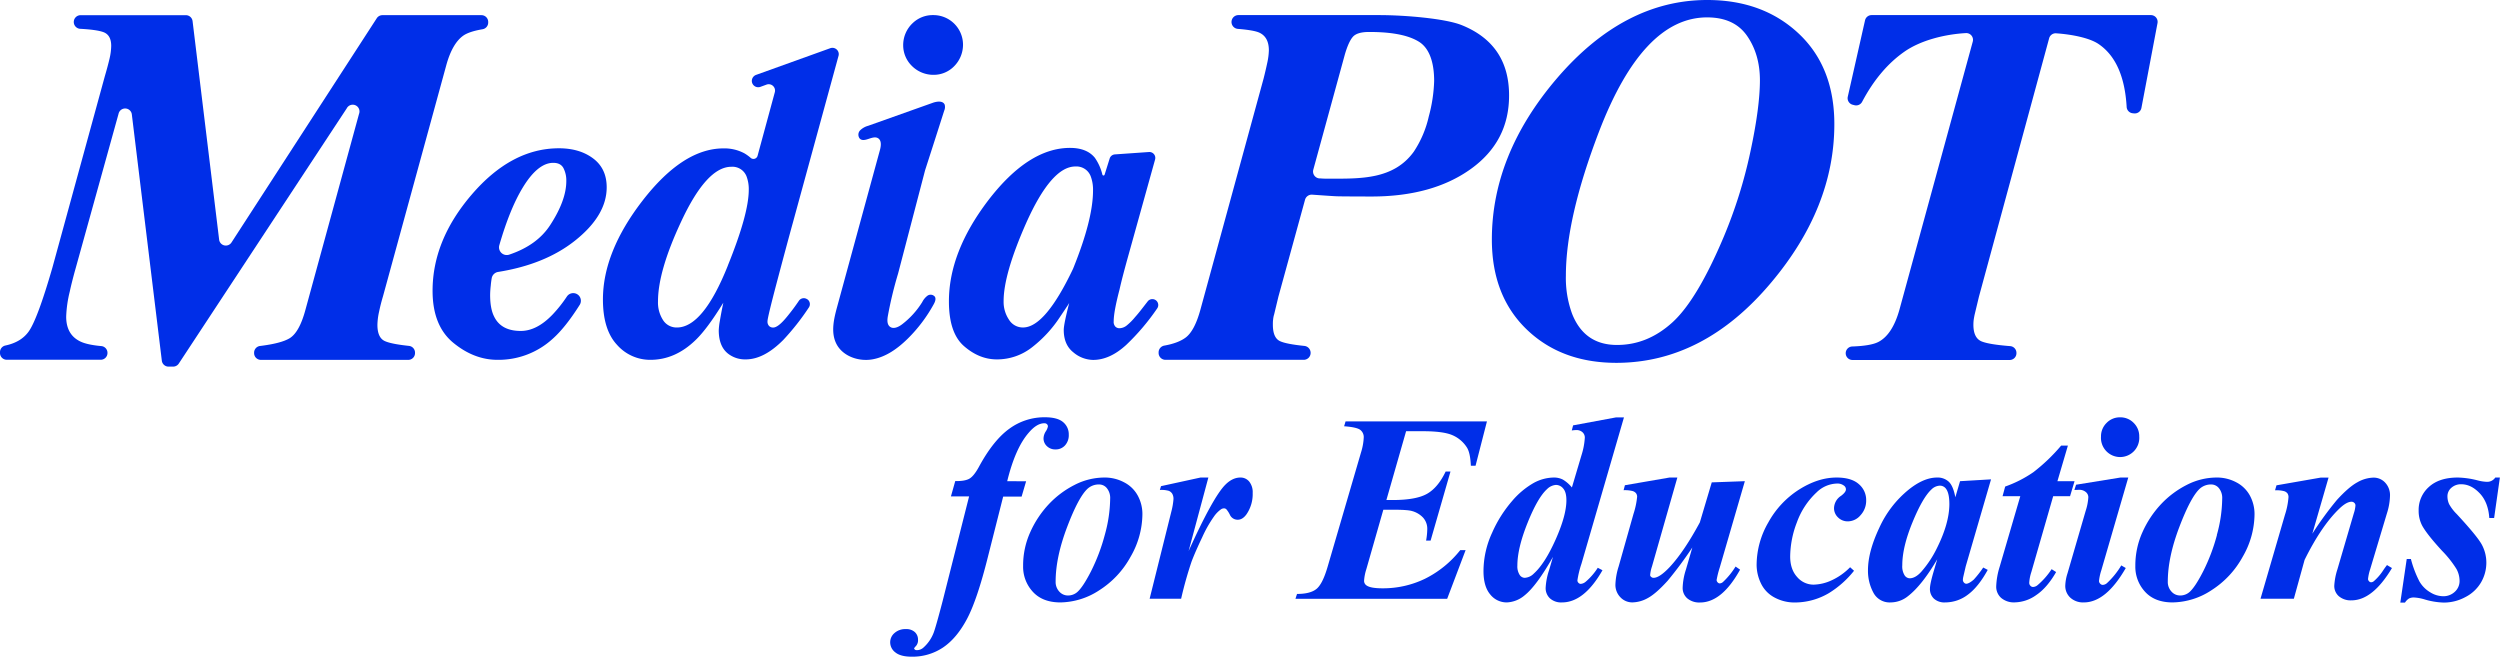
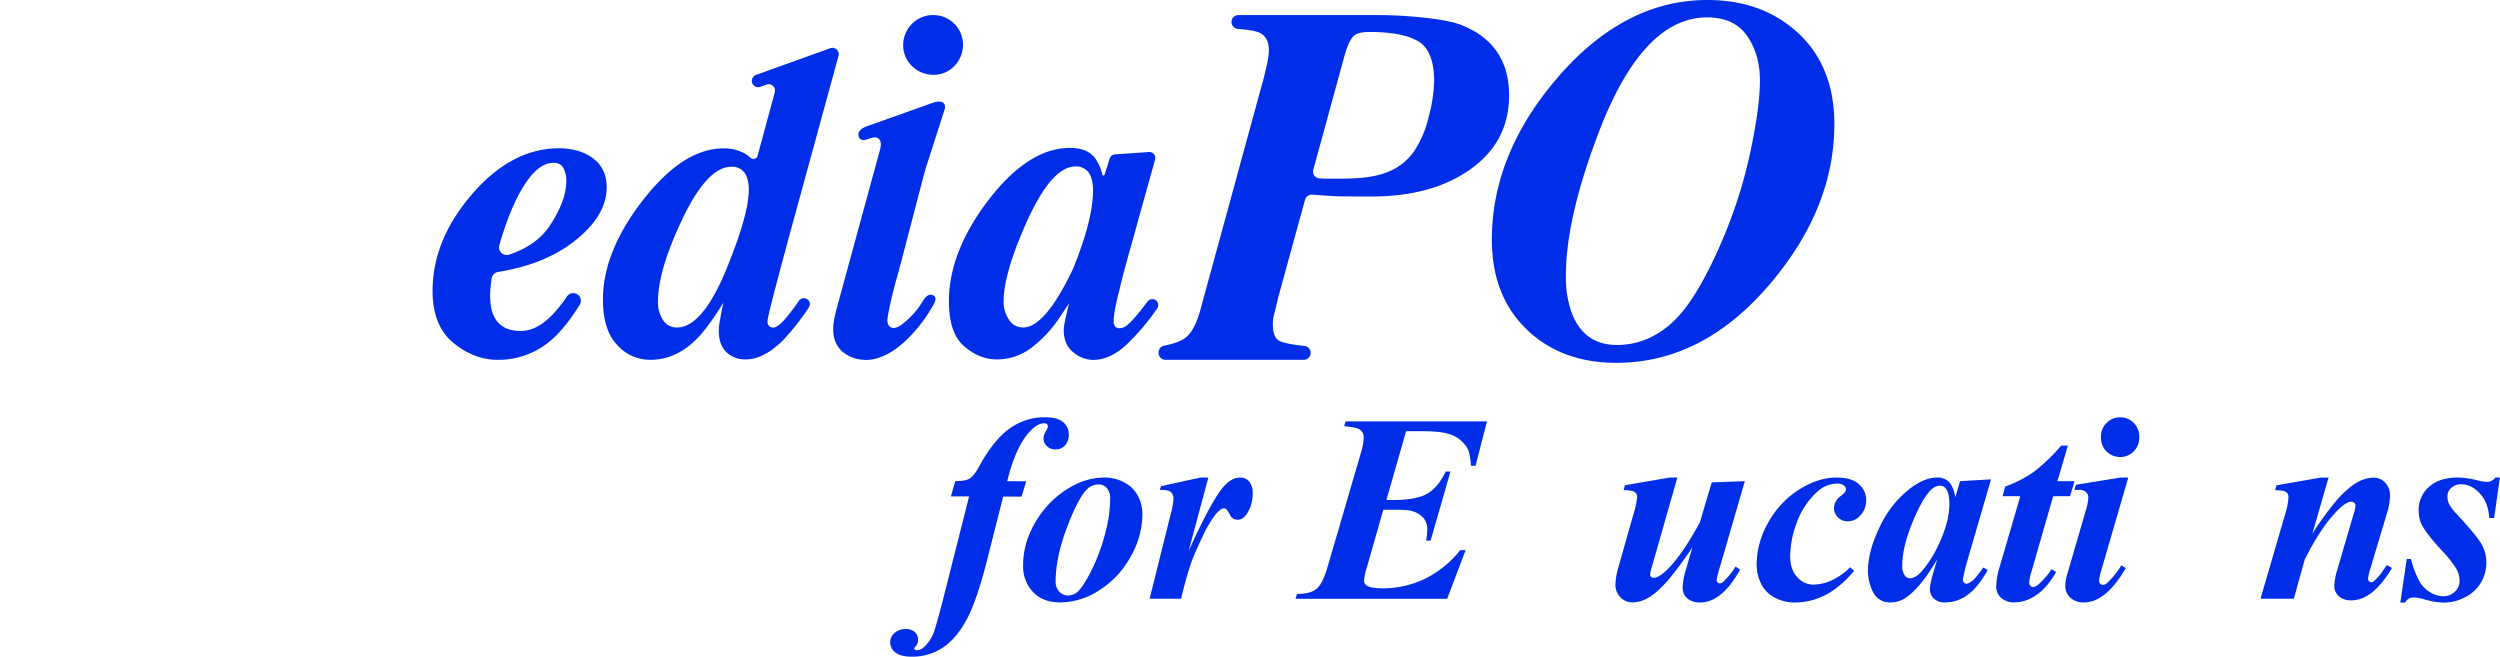
<svg xmlns="http://www.w3.org/2000/svg" id="afb2d0d0-4727-4be3-90e2-7f11d427ee40" data-name="レイヤー 1" viewBox="0 0 1111.23 291.84">
  <defs>
    <style>
      .fad3641d-22e3-48b0-a99d-abbe9daf3d4a {
        fill: #002ee8;
      }
    </style>
  </defs>
  <g>
-     <path class="fad3641d-22e3-48b0-a99d-abbe9daf3d4a" d="M181.82,153.75q-7.92-.84-10.76-2.14c-2.2-1-3.3-3.41-3.3-7.21a28.87,28.87,0,0,1,.73-5.81q.72-3.47,1.73-6.82l28.21-103q2.69-9.6,7.6-13Q208.64,14,214.47,13A3,3,0,0,0,217,10V9.74a3,3,0,0,0-3-3H170a3,3,0,0,0-2.54,1.38l-64.52,99.59a3,3,0,0,1-5.55-1.29l-11.79-97a3,3,0,0,0-3-2.67H35.9a3,3,0,0,0-.15,6.06q7.38.4,10.26,1.49,3.42,1.29,3.42,6.09a26.54,26.54,0,0,1-.76,5.76q-.77,3.3-2.05,7.65L23.28,119q-6.6,22.82-10.52,28.34-3.37,4.75-10.37,6.24A3,3,0,0,0,0,156.56v.35a3,3,0,0,0,3,3H44.77a3,3,0,0,0,3-3v-.08a3,3,0,0,0-2.78-3c-4.15-.38-7.22-1.06-9.19-2q-6.37-3-6.38-11.06A52.73,52.73,0,0,1,31,129.65q.9-4.25,2.69-10.62l19-68.43a3,3,0,0,1,5.93.44L71.93,160.3a3,3,0,0,0,3,2.66h2a3,3,0,0,0,2.54-1.36L154.12,48.17a3,3,0,0,1,5.46,2.47l-23.8,87q-2.68,10-7,12.68-3.79,2.31-13.17,3.46a3,3,0,0,0-2.66,3v.18a3,3,0,0,0,3,3h65.52a3,3,0,0,0,3-3v-.15A3,3,0,0,0,181.82,153.75Z" />
    <path class="fad3641d-22e3-48b0-a99d-abbe9daf3d4a" d="M218.55,123.72a3.44,3.44,0,0,1,2.87-2.85q20.84-3.33,34.16-13.9,14.09-11.19,14.09-23.71,0-8.3-6-12.82t-15.21-4.53q-21.24,0-39,20.83-17.19,20.16-17.18,42.53,0,15.53,9.22,23.1t19.64,7.57a35.61,35.61,0,0,0,24.43-9.27q5.73-5.05,12.14-15.22a3.4,3.4,0,0,0-5.68-3.73,58.87,58.87,0,0,1-6.37,8.05q-7,7.33-14.19,7.33-8.79,0-11.87-6.47c-1.16-2.31-1.74-5.5-1.74-9.55a40.92,40.92,0,0,1,.29-4.25C218.23,125.83,218.37,124.8,218.55,123.72ZM221.94,109q4.62-16,10.32-25.46Q239,72.38,245.92,72.38c2.19,0,3.7.78,4.54,2.36a12,12,0,0,1,1.26,5.73q0,8.58-7.15,19.55-5.82,9-18.25,13.17A3.43,3.43,0,0,1,221.94,109Z" />
    <path class="fad3641d-22e3-48b0-a99d-abbe9daf3d4a" d="M428.51,153.86q6.76,5.89,14.58,5.89a25.14,25.14,0,0,0,15.79-5.5,55.38,55.38,0,0,0,12.31-13.42c1.54-2.26,2.68-4,3.42-5.12.3-.47.52-.81.65-1.05q-2.43,9.48-2.43,12,0,6.57,4.25,9.94a13.91,13.91,0,0,0,8.78,3.38q7.44,0,14.72-6.66A100.37,100.37,0,0,0,514.42,137a2.63,2.63,0,0,0-4.22-3.12c-.7.9-1.47,1.89-2.33,3-1.54,2-2.64,3.3-3.28,4a25.75,25.75,0,0,1-3.67,3.71,5.38,5.38,0,0,1-3.38,1.31,2.56,2.56,0,0,1-1.73-.68,3.07,3.07,0,0,1-.78-2.41q0-4.24,2.61-14.19,1.16-5.22,3.91-15.06l11.88-42.67a2.63,2.63,0,0,0-2.71-3.32l-15.17,1.06a2.62,2.62,0,0,0-2.31,1.82L491,77.6a.51.51,0,0,1-1,0,22.31,22.31,0,0,0-3.31-7.42q-3.56-4.44-11.08-4.44-18.52,0-36.46,23.46-17.37,22.88-17.36,44.7Q421.76,148,428.51,153.86ZM456,99.41Q467.3,74,478,74a6.78,6.78,0,0,1,6.84,4.44,17,17,0,0,1,1,6.28q0,12.81-8.84,34.66l-.08.18q-12.4,26.07-22.23,26a7.21,7.21,0,0,1-6.22-3.48,14.18,14.18,0,0,1-2.37-8.2Q446.08,121.91,456,99.41Z" />
    <path class="fad3641d-22e3-48b0-a99d-abbe9daf3d4a" d="M518.06,159.94h61.43a3.07,3.07,0,0,0,3.07-3.07v-.06a3.09,3.09,0,0,0-2.77-3.05q-8.19-.84-10.88-2.14-3.13-1.5-3.13-7.29c0-.74,0-1.5.11-2.28a11,11,0,0,1,.45-2.28l1.9-7.9,11.84-43.09a3.08,3.08,0,0,1,3.2-2.25c5.74.41,9.32.65,10.76.71,1.64.08,12.79.11,15.55.11q27.13,0,44.18-12.24t17-32.72q0-22.71-21-31.2c-7.38-3-25.58-4.48-36.68-4.48H550.45a3.07,3.07,0,0,0-.23,6.13q6.91.56,9.35,1.59Q564,16.34,564,22.37a28.83,28.83,0,0,1-.72,5.59q-.74,3.48-1.62,6.94L533.56,137.69Q531,147,527.07,150q-3.29,2.5-9.56,3.62a3.07,3.07,0,0,0-2.52,3v.22A3.06,3.06,0,0,0,518.06,159.94Zm65.7-84.56,14-51.11q1.66-5.7,3.56-7.88c1.26-1.46,3.67-2.18,7.23-2.18,6.86,0,16.09.6,22.08,4.29C636.34,22,637.47,30,637.47,36a67.54,67.54,0,0,1-2.4,15.82,46.73,46.73,0,0,1-6.65,15.6c-9,12.47-23.8,12-37.68,12-1.26,0-2.49,0-3.69-.11l-.55,0A3.08,3.08,0,0,1,583.76,75.38Z" />
    <path class="fad3641d-22e3-48b0-a99d-abbe9daf3d4a" d="M815.35,55.18q0-25.41-15.88-40.29T758.87,0q-37.14,0-67.11,35.15-28.63,33.68-28.64,71.29,0,25,15.39,39.9t39.87,14.94q38.93,0,68.9-35.7Q815.35,92.23,815.35,55.18ZM778,67.6a211.31,211.31,0,0,1-11.74,37.5q-11.87,28.2-22.93,38.23t-24.61,10q-14.43,0-19.9-13.76a46.13,46.13,0,0,1-2.8-17q0-25.64,14.76-64.14,19.47-50.7,48-50.7,12.09,0,17.79,8.23t5.7,19.75Q782.24,47.91,778,67.6Z" />
-     <path class="fad3641d-22e3-48b0-a99d-abbe9daf3d4a" d="M844.28,137.67q-3.13,11.12-9.39,14.34-3.36,1.71-11.52,2a3,3,0,0,0,.07,6h69.85a3,3,0,0,0,3-3v-.16a3,3,0,0,0-2.76-3q-9.43-.75-12.68-2.08-3.69-1.5-3.69-7.41a19.3,19.3,0,0,1,.11-2c.08-.67.23-1.52.45-2.56l1.9-7.91L910.83,17a3,3,0,0,1,3-2.2c7.34.5,15.06,2.1,19,4.79q11.28,7.68,12.45,27.93A3,3,0,0,0,948,50.35l.61.06A3,3,0,0,0,951.84,48L959,10.25A3,3,0,0,0,956,6.71H831.88A3,3,0,0,0,829,9l-7.68,34a3,3,0,0,0,2.15,3.55l.82.21a3,3,0,0,0,3.42-1.53q7.73-14.62,19-22.41c7.08-4.86,17.51-7.57,27.11-8.11a3,3,0,0,1,3.06,3.78Z" />
    <path class="fad3641d-22e3-48b0-a99d-abbe9daf3d4a" d="M358.89,133.05l-.06,0a2.63,2.63,0,0,0-3.75.68q-2.35,3.51-5.3,7.09c-2.6,3.18-4.64,4.78-6.12,4.78a2.53,2.53,0,0,1-1.79-.68,2.79,2.79,0,0,1-.72-2.12q0-1.65,4.33-18T352.42,99l20.33-74.29h0a2.76,2.76,0,0,0-.09-1.58,2.83,2.83,0,0,0-3.62-1.7L336.18,33.25a2.89,2.89,0,0,0-2,2.74,2.84,2.84,0,0,0,3.8,2.62l2.73-1A2.82,2.82,0,0,1,344.4,41l-7.66,28.23a1.89,1.89,0,0,1-3,1,19.6,19.6,0,0,0-2.81-2.05,18.84,18.84,0,0,0-9.36-2.22q-18,0-36,23.27Q268,112,268,133.1q0,13.43,6.22,20.13a19.59,19.59,0,0,0,14.89,6.71q11,0,20.06-8.78,5.21-5,12.34-16.61-1,4.74-1.5,7.87a30.1,30.1,0,0,0-.53,4.39q0,7.63,4.73,10.82a12.28,12.28,0,0,0,7.26,2.12q8.13,0,16.73-8.69a107.83,107.83,0,0,0,11.34-14.41A2.63,2.63,0,0,0,358.89,133.05Zm-35.36-15q-11,27.52-22.66,27.52a7.1,7.1,0,0,1-6.12-3.24,14.4,14.4,0,0,1-2.27-8.44q0-13.34,10.22-35.24,11.39-24.52,22.37-24.52a6.73,6.73,0,0,1,6.75,4.24,16.19,16.19,0,0,1,1,6.09Q332.78,95.16,323.53,118Z" />
    <path class="fad3641d-22e3-48b0-a99d-abbe9daf3d4a" d="M415.07,33.26A12.65,12.65,0,0,0,424,29.55a13.59,13.59,0,0,0,4.05-10A13.17,13.17,0,0,0,414.78,6.71a12.85,12.85,0,0,0-9.11,3.58,13.37,13.37,0,0,0-4.21,9.94,12.83,12.83,0,0,0,3.72,8.93A13.5,13.5,0,0,0,415.07,33.26Z" />
    <path class="fad3641d-22e3-48b0-a99d-abbe9daf3d4a" d="M415.06,135.18c.55-1,1.08-2.29.49-3.28a2.43,2.43,0,0,0-3.28-.47,8,8,0,0,0-2.33,2.82,36.83,36.83,0,0,1-9,9.93c-1.56,1.18-3.79,2.24-5.35,1.06-1.39-1.06-1.24-3.16-.93-4.88a172.88,172.88,0,0,1,4.53-18.75l12-45.91q4.28-13.26,8.51-26.53a4,4,0,0,0,.21-2.63c-.74-1.84-3.43-1.51-5.3-.84L385.85,55.93a8.09,8.09,0,0,0-3.52,2,2.78,2.78,0,0,0-.16,3.69c2.06,2,5.7-1.66,8.12-.18,1.63,1,1.33,3.42.83,5.26q-9.51,34.82-19,69.61c-1.47,5.39-2.89,11.35-.43,16.37,2.74,5.59,9.78,8.1,15.93,7.08s11.46-4.88,15.9-9.26A66.42,66.42,0,0,0,415.06,135.18Z" />
    <path class="fad3641d-22e3-48b0-a99d-abbe9daf3d4a" d="M447.7,213.88q3.6-14.7,9.53-21.51,3.6-4.25,7-4.24a1.6,1.6,0,0,1,1.13.41,1.36,1.36,0,0,1,.43,1,5.89,5.89,0,0,1-.95,2.21,6.11,6.11,0,0,0-1,3.08,4.66,4.66,0,0,0,1.51,3.49,5.29,5.29,0,0,0,3.83,1.45,5.54,5.54,0,0,0,4.19-1.77,6.68,6.68,0,0,0,1.69-4.79,7,7,0,0,0-2.53-5.59q-2.53-2.15-8.11-2.15a26.36,26.36,0,0,0-15.81,5.12q-7.1,5.12-13.49,16.92c-1.48,2.71-2.87,4.45-4.19,5.23s-3.43,1.14-6.33,1.1l-1.92,6.8h8.08L419,267.13q-3,11.46-4,14.13a17,17,0,0,1-4.59,6.63,4.32,4.32,0,0,1-3,1.1,1.24,1.24,0,0,1-.81-.29l-.29-.41c0-.19.29-.59.87-1.19a3.84,3.84,0,0,0,.87-2.76,4.47,4.47,0,0,0-1.4-3.37,5.57,5.57,0,0,0-4-1.34,7.17,7.17,0,0,0-5.05,1.75,5.38,5.38,0,0,0-1.92,4.12A5.59,5.59,0,0,0,398,290c1.55,1.26,4,1.89,7.27,1.89a24.32,24.32,0,0,0,13.92-4.1q6.07-4.1,10.61-12.64t9.3-27.56l6.8-26.86h8.2l2-6.8Z" />
    <path class="fad3641d-22e3-48b0-a99d-abbe9daf3d4a" d="M499.64,214.38a18.24,18.24,0,0,0-8.63-2.12,29.08,29.08,0,0,0-13.37,3.28,41.47,41.47,0,0,0-11.43,8.55A44.89,44.89,0,0,0,458,236.41a35.89,35.89,0,0,0-3.23,15.14,16.36,16.36,0,0,0,4.33,11.51q4.33,4.71,12.24,4.71a32.2,32.2,0,0,0,17.32-5.43,40.69,40.69,0,0,0,13.87-14.86,38.35,38.35,0,0,0,5.26-18.83,17.14,17.14,0,0,0-2.07-8.37A14.31,14.31,0,0,0,499.64,214.38Zm-8.58,23.42a83.28,83.28,0,0,1-6.1,16.11q-3.72,7.29-6.28,9.39a6.23,6.23,0,0,1-4,1.39,5.11,5.11,0,0,1-3.84-1.74,6.26,6.26,0,0,1-1.62-4.42q0-10.81,5.11-24.27t9.19-17.12a7.42,7.42,0,0,1,5.11-1.8A4.38,4.38,0,0,1,492,217a6.89,6.89,0,0,1,1.46,4.68A62.09,62.09,0,0,1,491.06,237.8Z" />
    <path class="fad3641d-22e3-48b0-a99d-abbe9daf3d4a" d="M551.35,212.26c-2.37,0-4.61,1.08-6.75,3.25q-5.46,5.52-16.27,29.42l8.78-32.67h-3.49l-17.56,3.83-.52,1.69a12.41,12.41,0,0,1,4,.4,3.31,3.31,0,0,1,1.51,1.28,4.55,4.55,0,0,1,.55,2.44,31.43,31.43,0,0,1-1,5.7L511,266.14H525a168.17,168.17,0,0,1,4.71-16.71q1.69-4.38,4.71-10.72a54.92,54.92,0,0,1,5.09-9,13,13,0,0,1,3.34-3.41,2.57,2.57,0,0,1,1.22-.34,1.54,1.54,0,0,1,1,.37,11.51,11.51,0,0,1,1.63,2.53,3.73,3.73,0,0,0,3.49,2.15q2.14,0,3.89-2.44a15.91,15.91,0,0,0,2.73-9.47,7.52,7.52,0,0,0-1.51-5A4.94,4.94,0,0,0,551.35,212.26Z" />
    <path class="fad3641d-22e3-48b0-a99d-abbe9daf3d4a" d="M598.09,187.32l-.64,2.15q5.58.41,7.15,1.59a4,4,0,0,1,1.57,3.41,26.06,26.06,0,0,1-1.22,6.68L590.12,251.9q-2.21,7.62-4.94,9.86T576.52,264l-.7,2.15h67.44l8.19-21.62h-2.38a46.15,46.15,0,0,1-15.75,12.76,42.74,42.74,0,0,1-18.72,4.21c-3.45,0-5.8-.38-7-1.16a2.46,2.46,0,0,1-1.28-2.15,21.19,21.19,0,0,1,1-5.17l7.56-26.45h4.53q6.23,0,8.2.58a10.51,10.51,0,0,1,4.91,2.9,7.39,7.39,0,0,1,1.89,5.24,31.2,31.2,0,0,1-.52,5h2l8.84-30.7h-2.15q-3.37,7.09-8.23,9.88t-15.43,2.79h-2.68L625,191.67h7.39q9.06,0,13.1,1.72a14.27,14.27,0,0,1,6.49,5.44q1.56,2.38,1.8,8.19h2.09l5.06-19.7Z" />
-     <path class="fad3641d-22e3-48b0-a99d-abbe9daf3d4a" d="M704.88,258.53a3.9,3.9,0,0,1-2.27,1,1.4,1.4,0,0,1-1-.47,1.49,1.49,0,0,1-.46-1.1,42.43,42.43,0,0,1,1.8-7.39l18.89-65.05h-3.48l-19.13,3.55-.58,2.27a14.33,14.33,0,0,1,2-.18,3.87,3.87,0,0,1,2.79,1,3.15,3.15,0,0,1,1,2.38A31.5,31.5,0,0,1,703,202.2l-4.3,14.47a15.63,15.63,0,0,0-4-3.49,8.68,8.68,0,0,0-4-.92,19.07,19.07,0,0,0-9,2.41,36.06,36.06,0,0,0-9.6,8.05,55.69,55.69,0,0,0-8.86,14.07,40.84,40.84,0,0,0-3.84,17.09q0,6.8,3,10.35a9.29,9.29,0,0,0,7.36,3.54,13,13,0,0,0,7.91-3.14q5.34-4.25,12.61-17.09l-1.74,5.93a29.48,29.48,0,0,0-1.51,7.79,6.22,6.22,0,0,0,1.88,4.68,7.43,7.43,0,0,0,5.38,1.83q9.83,0,18-14.3l-2.09-1.1A27.34,27.34,0,0,1,704.88,258.53Zm-13.4-18.75q-4.8,10.78-9.74,15.2a6.09,6.09,0,0,1-4.07,1.86,2.78,2.78,0,0,1-2.21-1.33,7,7,0,0,1-1-4.13q0-7.68,4.51-18.92t8.63-15a6.28,6.28,0,0,1,4-1.92,4.18,4.18,0,0,1,3.26,1.63c.93,1.08,1.39,2.81,1.39,5.17Q696.27,229,691.48,239.78Z" />
    <path class="fad3641d-22e3-48b0-a99d-abbe9daf3d4a" d="M775.57,213.88l-14.71.53-5.29,17.78q-7,13-13.43,19.89c-3,3.18-5.37,4.76-7.15,4.76a1.49,1.49,0,0,1-1.1-.46.94.94,0,0,1-.41-.82,16.16,16.16,0,0,1,.81-3.77l11.28-39.53h-3.49l-19.82,3.42-.58,2.21a14,14,0,0,1,4,.38,3,3,0,0,1,1.54,1,2.62,2.62,0,0,1,.47,1.54,35.57,35.57,0,0,1-1.63,7.67l-6.57,23.26a30.18,30.18,0,0,0-1.45,8,7.87,7.87,0,0,0,2.23,5.76,7.24,7.24,0,0,0,5.32,2.26,14.45,14.45,0,0,0,6.83-1.92q3.58-1.91,8.81-7.67a172.35,172.35,0,0,0,11-14.82l-2.85,9.82a28.76,28.76,0,0,0-1.45,8,6.09,6.09,0,0,0,2.06,4.8,8.23,8.23,0,0,0,5.67,1.83q9.71,0,17.79-14.59l-2-1.39a33.4,33.4,0,0,1-5.52,6.8,2.35,2.35,0,0,1-1.57.7,1.23,1.23,0,0,1-.9-.5,1.49,1.49,0,0,1-.44-1,42.7,42.7,0,0,1,1.4-5.58Z" />
    <path class="fad3641d-22e3-48b0-a99d-abbe9daf3d4a" d="M826.2,215.16q-3.32-2.91-9.88-2.9-8.19,0-16.68,5.37A40.32,40.32,0,0,0,786,232.22,37.92,37.92,0,0,0,780.8,251a19.15,19.15,0,0,0,1.92,8.29,13.79,13.79,0,0,0,6,6.27,18.71,18.71,0,0,0,9.27,2.24A29.81,29.81,0,0,0,813,263.59a43,43,0,0,0,11.1-9.89l-1.74-1.57a27.39,27.39,0,0,1-8.23,5.82,20,20,0,0,1-8,1.92,9.58,9.58,0,0,1-7.33-3.41q-3.07-3.39-3.08-9.09a43.08,43.08,0,0,1,3-15.23,33.8,33.8,0,0,1,8.72-13.26,13.4,13.4,0,0,1,9.18-3.95,4.67,4.67,0,0,1,3,.93,2,2,0,0,1,.88,1.69c0,.81-.72,1.76-2.16,2.84a6.71,6.71,0,0,0-3.13,5.47A5.62,5.62,0,0,0,817,230a6.08,6.08,0,0,0,4.45,1.74A7.46,7.46,0,0,0,827,229a9.49,9.49,0,0,0,2.5-6.63A9.21,9.21,0,0,0,826.2,215.16Z" />
    <path class="fad3641d-22e3-48b0-a99d-abbe9daf3d4a" d="M873.75,251.73,885,213.07l-13.77.81-2.1,7.15q-.93-5-2.9-6.89a7.27,7.27,0,0,0-5.24-1.88q-5.87,0-12.55,5.34a46.62,46.62,0,0,0-13.14,17.07q-5,10.61-5,18.8a20.4,20.4,0,0,0,2.38,9.91,8.14,8.14,0,0,0,7.73,4.39,12.34,12.34,0,0,0,7.68-2.79q6.21-4.82,13-16.39l-1.39,4.71c-1.24,4.11-1.86,6.91-1.86,8.43a5.83,5.83,0,0,0,1.74,4.33,6.93,6.93,0,0,0,5.06,1.71,16.61,16.61,0,0,0,10.08-3.46q4.68-3.45,8.81-11l-2-1.05a46.42,46.42,0,0,1-4.19,5.35c-1.43,1.24-2.56,1.86-3.37,1.86a1.41,1.41,0,0,1-1-.52,1.73,1.73,0,0,1-.49-1.23,7.79,7.79,0,0,1,.17-1.27ZM861,243.53a47.25,47.25,0,0,1-6.92,10.52q-2.68,3-5.29,3a2.84,2.84,0,0,1-2.24-1.37,7.54,7.54,0,0,1-1-4.45q0-8,4.51-19t8.4-14.62a5.66,5.66,0,0,1,3.72-1.74,3.33,3.33,0,0,1,2.85,1.45c1,1.4,1.45,3.66,1.45,6.8Q866.43,232.6,861,243.53Z" />
    <path class="fad3641d-22e3-48b0-a99d-abbe9daf3d4a" d="M905.67,260.1a3.36,3.36,0,0,1-2,.81,1.58,1.58,0,0,1-1.17-.55,1.83,1.83,0,0,1-.52-1.31,18.43,18.43,0,0,1,.93-4.76l9.71-33.72h7.5l2-6.69h-7.61l4.65-15.81h-3a79.74,79.74,0,0,1-12.32,11.8,53.16,53.16,0,0,1-12.56,6.4l-1.16,4.3H898L888.81,252a32.88,32.88,0,0,0-1.51,8.66,6.64,6.64,0,0,0,2.18,5.09,8.75,8.75,0,0,0,6.13,2,16.94,16.94,0,0,0,9.48-3.25q4.83-3.25,8.84-10.23l-2-1.28A32.75,32.75,0,0,1,905.67,260.1Z" />
    <path class="fad3641d-22e3-48b0-a99d-abbe9daf3d4a" d="M946,212.26h-3.49l-19.71,3.19-.75,2.33c.81,0,1.51-.06,2.09-.06a4.36,4.36,0,0,1,3,1,3,3,0,0,1,1.11,2.26,23.84,23.84,0,0,1-1.17,6.05L919,254.81a19.85,19.85,0,0,0-1,5.46,7.09,7.09,0,0,0,2.23,5.38,8.41,8.41,0,0,0,6,2.12q9.88,0,18.66-15.29l-2-1.16a35.55,35.55,0,0,1-6.27,7.79,3,3,0,0,1-2,.87,1.52,1.52,0,0,1-1.11-.55,1.73,1.73,0,0,1-.52-1.19,22.71,22.71,0,0,1,1-4.65Z" />
    <path class="fad3641d-22e3-48b0-a99d-abbe9daf3d4a" d="M948.43,188a8.24,8.24,0,0,0-6.08-2.5,8.15,8.15,0,0,0-6,2.5,8.29,8.29,0,0,0-2.47,6.05,8.52,8.52,0,1,0,17,0A8.29,8.29,0,0,0,948.43,188Z" />
-     <path class="fad3641d-22e3-48b0-a99d-abbe9daf3d4a" d="M994,214.38a18.28,18.28,0,0,0-8.64-2.12,29.11,29.11,0,0,0-13.37,3.28,41.42,41.42,0,0,0-11.42,8.55,44.91,44.91,0,0,0-8.2,12.32,36,36,0,0,0-3.23,15.14,16.37,16.37,0,0,0,4.34,11.51q4.32,4.71,12.23,4.71A32.21,32.21,0,0,0,983,262.34a40.75,40.75,0,0,0,13.86-14.86,38.25,38.25,0,0,0,5.26-18.83,17.24,17.24,0,0,0-2.06-8.37A14.37,14.37,0,0,0,994,214.38Zm-8.58,23.42a83.28,83.28,0,0,1-6.1,16.11q-3.72,7.29-6.28,9.39a6.23,6.23,0,0,1-4,1.39,5.08,5.08,0,0,1-3.84-1.74,6.22,6.22,0,0,1-1.63-4.42q0-10.81,5.12-24.27t9.18-17.12a7.44,7.44,0,0,1,5.12-1.8A4.38,4.38,0,0,1,986.3,217a6.88,6.88,0,0,1,1.45,4.68A62.05,62.05,0,0,1,985.37,237.8Z" />
    <path class="fad3641d-22e3-48b0-a99d-abbe9daf3d4a" d="M1059.26,253.59a22.79,22.79,0,0,1-4.13,4.76,2,2,0,0,1-1.22.47,1.22,1.22,0,0,1-.9-.47,1.46,1.46,0,0,1-.44-1,20.79,20.79,0,0,1,.93-4.25l7.44-24.82a28,28,0,0,0,1.4-7.9,8.12,8.12,0,0,0-2.15-5.85,6.93,6.93,0,0,0-5.18-2.23,15.06,15.06,0,0,0-7.2,2.09q-3.84,2.09-9.13,7.9a148.53,148.53,0,0,0-10.87,14.94l7.21-24.93h-3.55l-19.59,3.42-.64,2.21a13.56,13.56,0,0,1,4,.38,3,3,0,0,1,1.52,1,2.89,2.89,0,0,1,.46,1.65,33.33,33.33,0,0,1-1.57,7.85l-10.87,37.32h14.82l4.77-17.26q7.5-15.18,15.52-22.85c2.09-2,3.88-3,5.35-3a1.71,1.71,0,0,1,1.22.49,1.52,1.52,0,0,1,.52,1.14,13.88,13.88,0,0,1-.75,3.6l-7.27,24.82a28.9,28.9,0,0,0-1.39,7.27,6,6,0,0,0,2,4.65,8.06,8.06,0,0,0,5.64,1.86q9.42,0,18-14.36l-2.21-1.33C1060.17,252.23,1059.61,253.05,1059.26,253.59Z" />
    <path class="fad3641d-22e3-48b0-a99d-abbe9daf3d4a" d="M1109.14,212.26a4.34,4.34,0,0,1-3.67,1.91,18.4,18.4,0,0,1-4.18-.64,38.47,38.47,0,0,0-8.84-1.27q-8.25,0-12.82,4.18a13.61,13.61,0,0,0-4.56,10.46,14.14,14.14,0,0,0,1.51,6.63q2.16,4,9,11.4a47,47,0,0,1,6.31,8,11.12,11.12,0,0,1,1.37,5.29,6.44,6.44,0,0,1-2.09,4.8,7.37,7.37,0,0,1-5.29,2,11.1,11.1,0,0,1-5.7-1.77,13.37,13.37,0,0,1-4.74-4.77,47.11,47.11,0,0,1-3.81-10h-1.86l-2.85,19.36H1069a5.87,5.87,0,0,1,1.81-1.83,4.83,4.83,0,0,1,2.26-.43,19.72,19.72,0,0,1,4.89.93,32.82,32.82,0,0,0,8.31,1.33,20.11,20.11,0,0,0,9.62-2.47,16.94,16.94,0,0,0,6.95-6.57,17.33,17.33,0,0,0,2.32-8.69,16.79,16.79,0,0,0-2-8q-2-3.72-11.16-13.61a19.6,19.6,0,0,1-3.38-4.41,8.26,8.26,0,0,1-.75-3.49,4.91,4.91,0,0,1,1.74-3.78,6.34,6.34,0,0,1,4.42-1.57q4.37,0,8.17,4t4.27,11h2.15l2.56-18Z" />
  </g>
</svg>